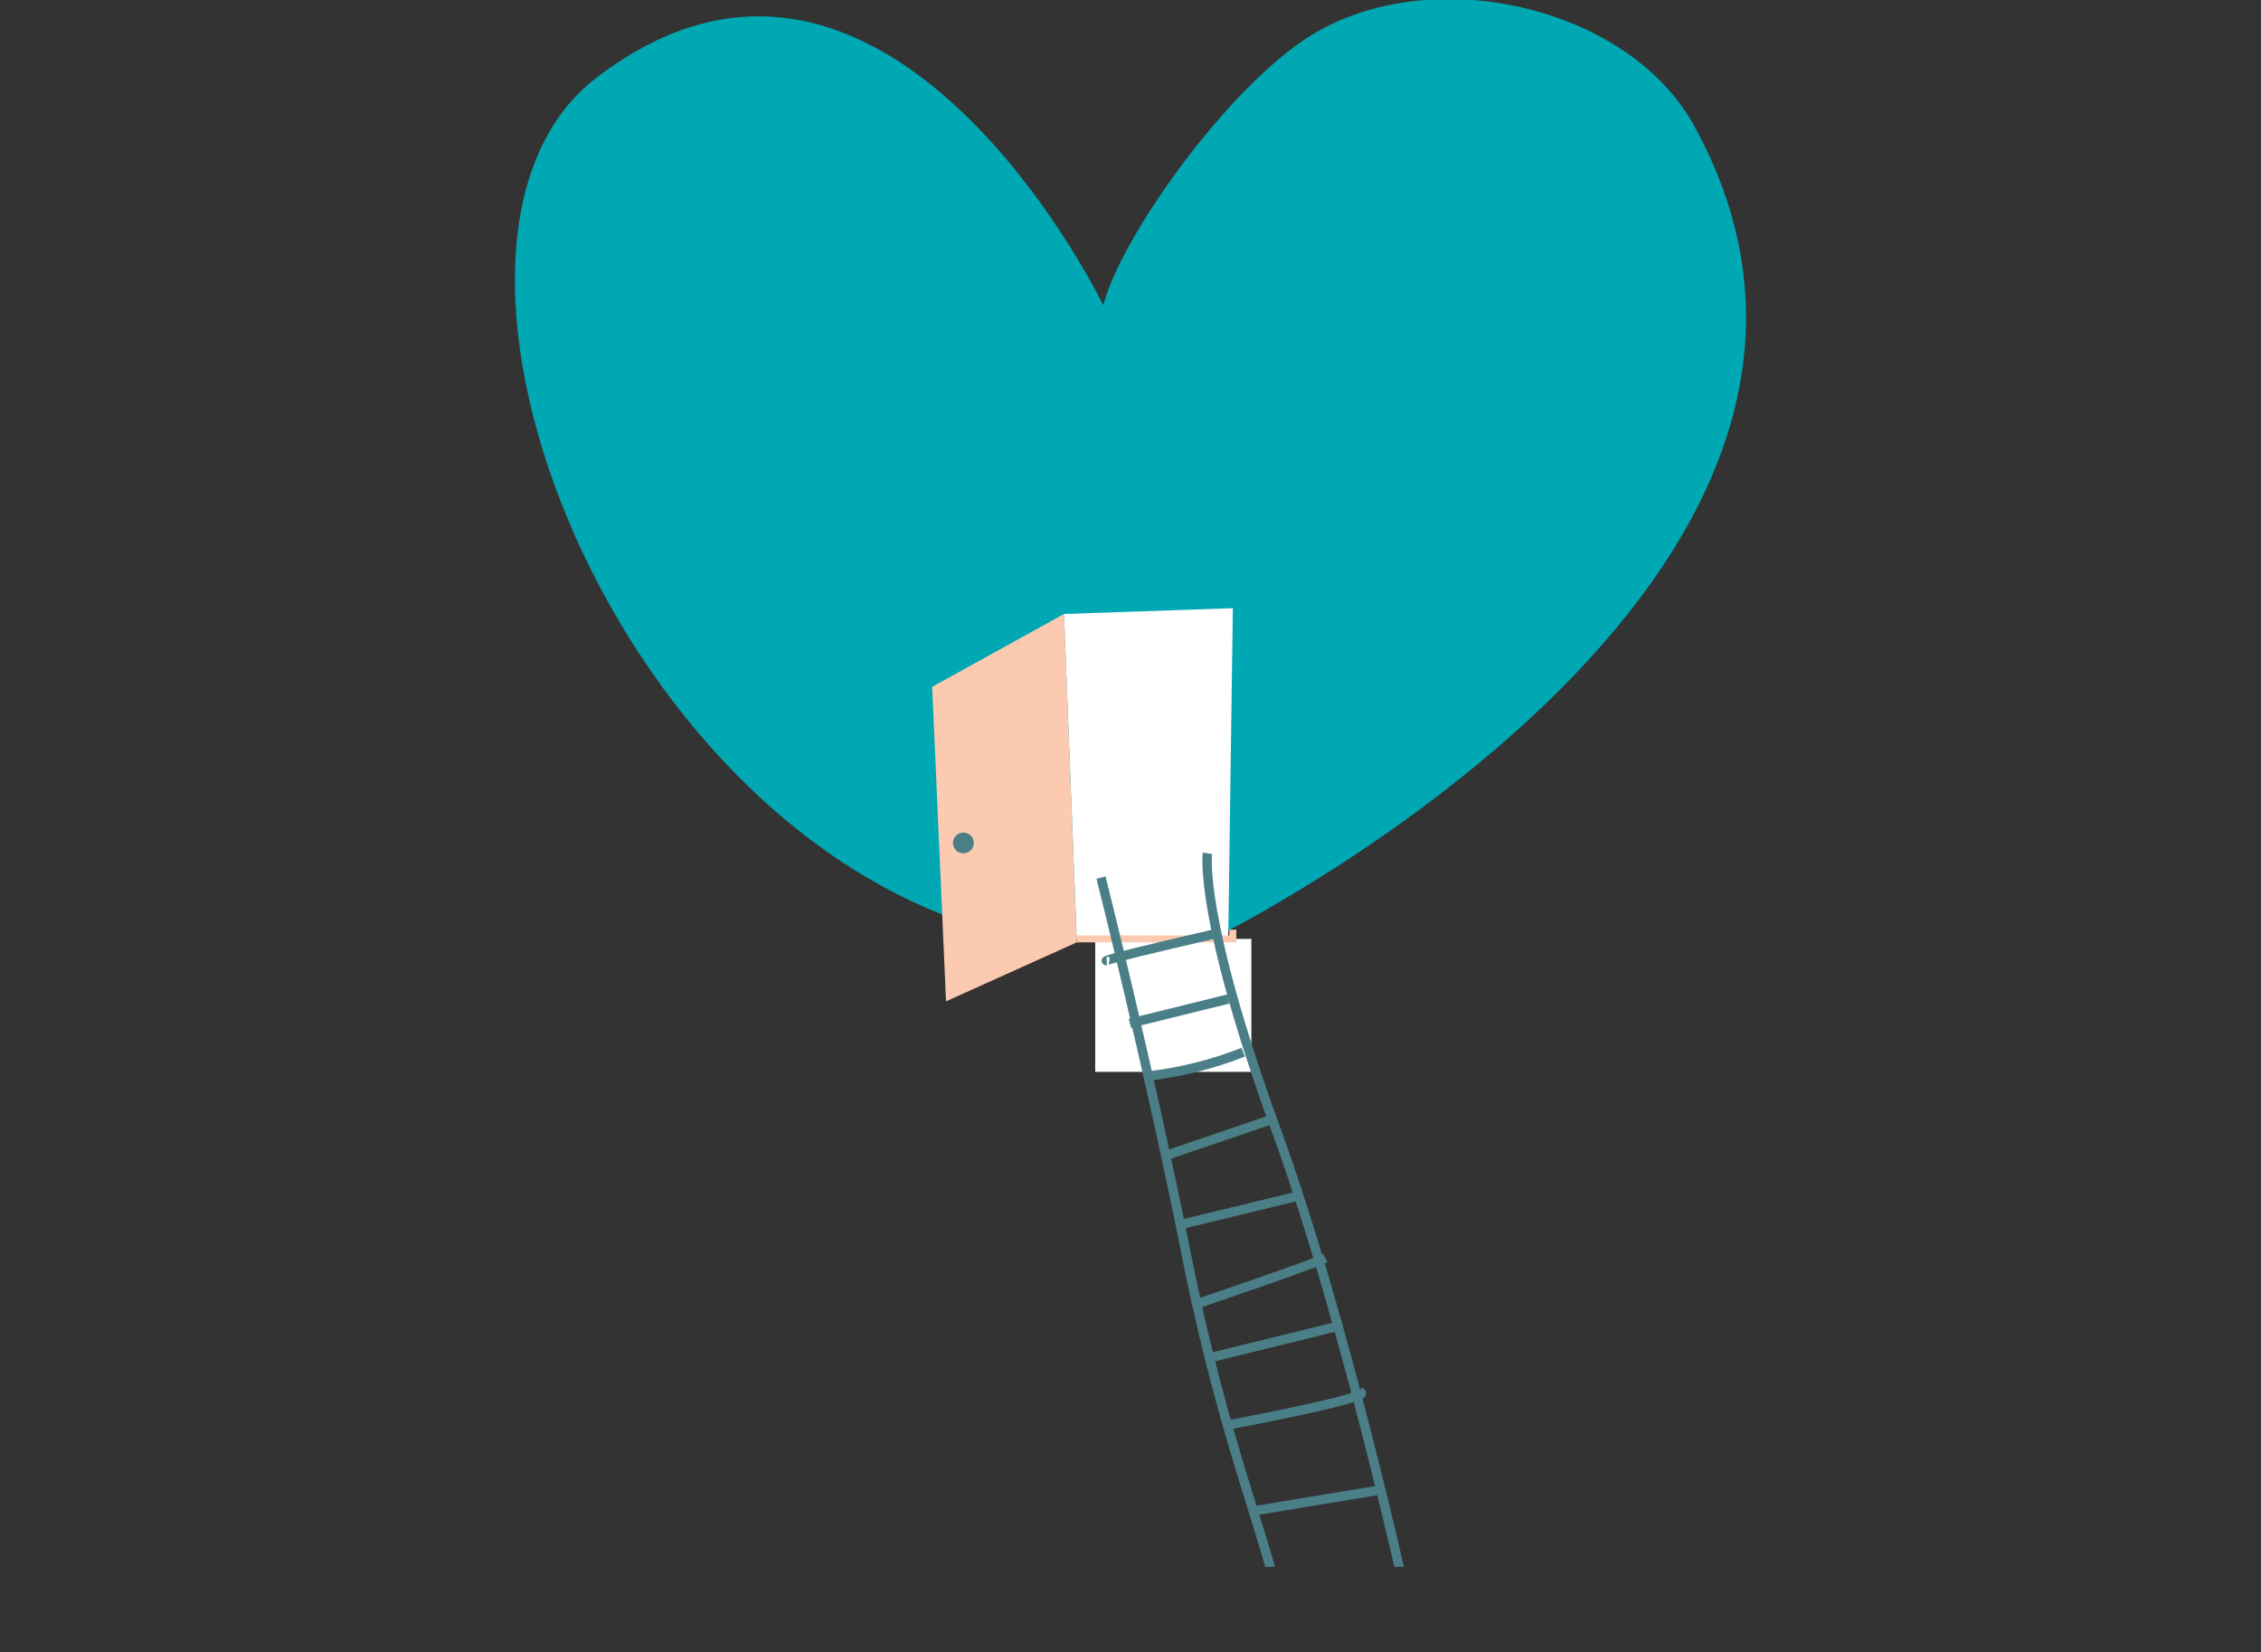
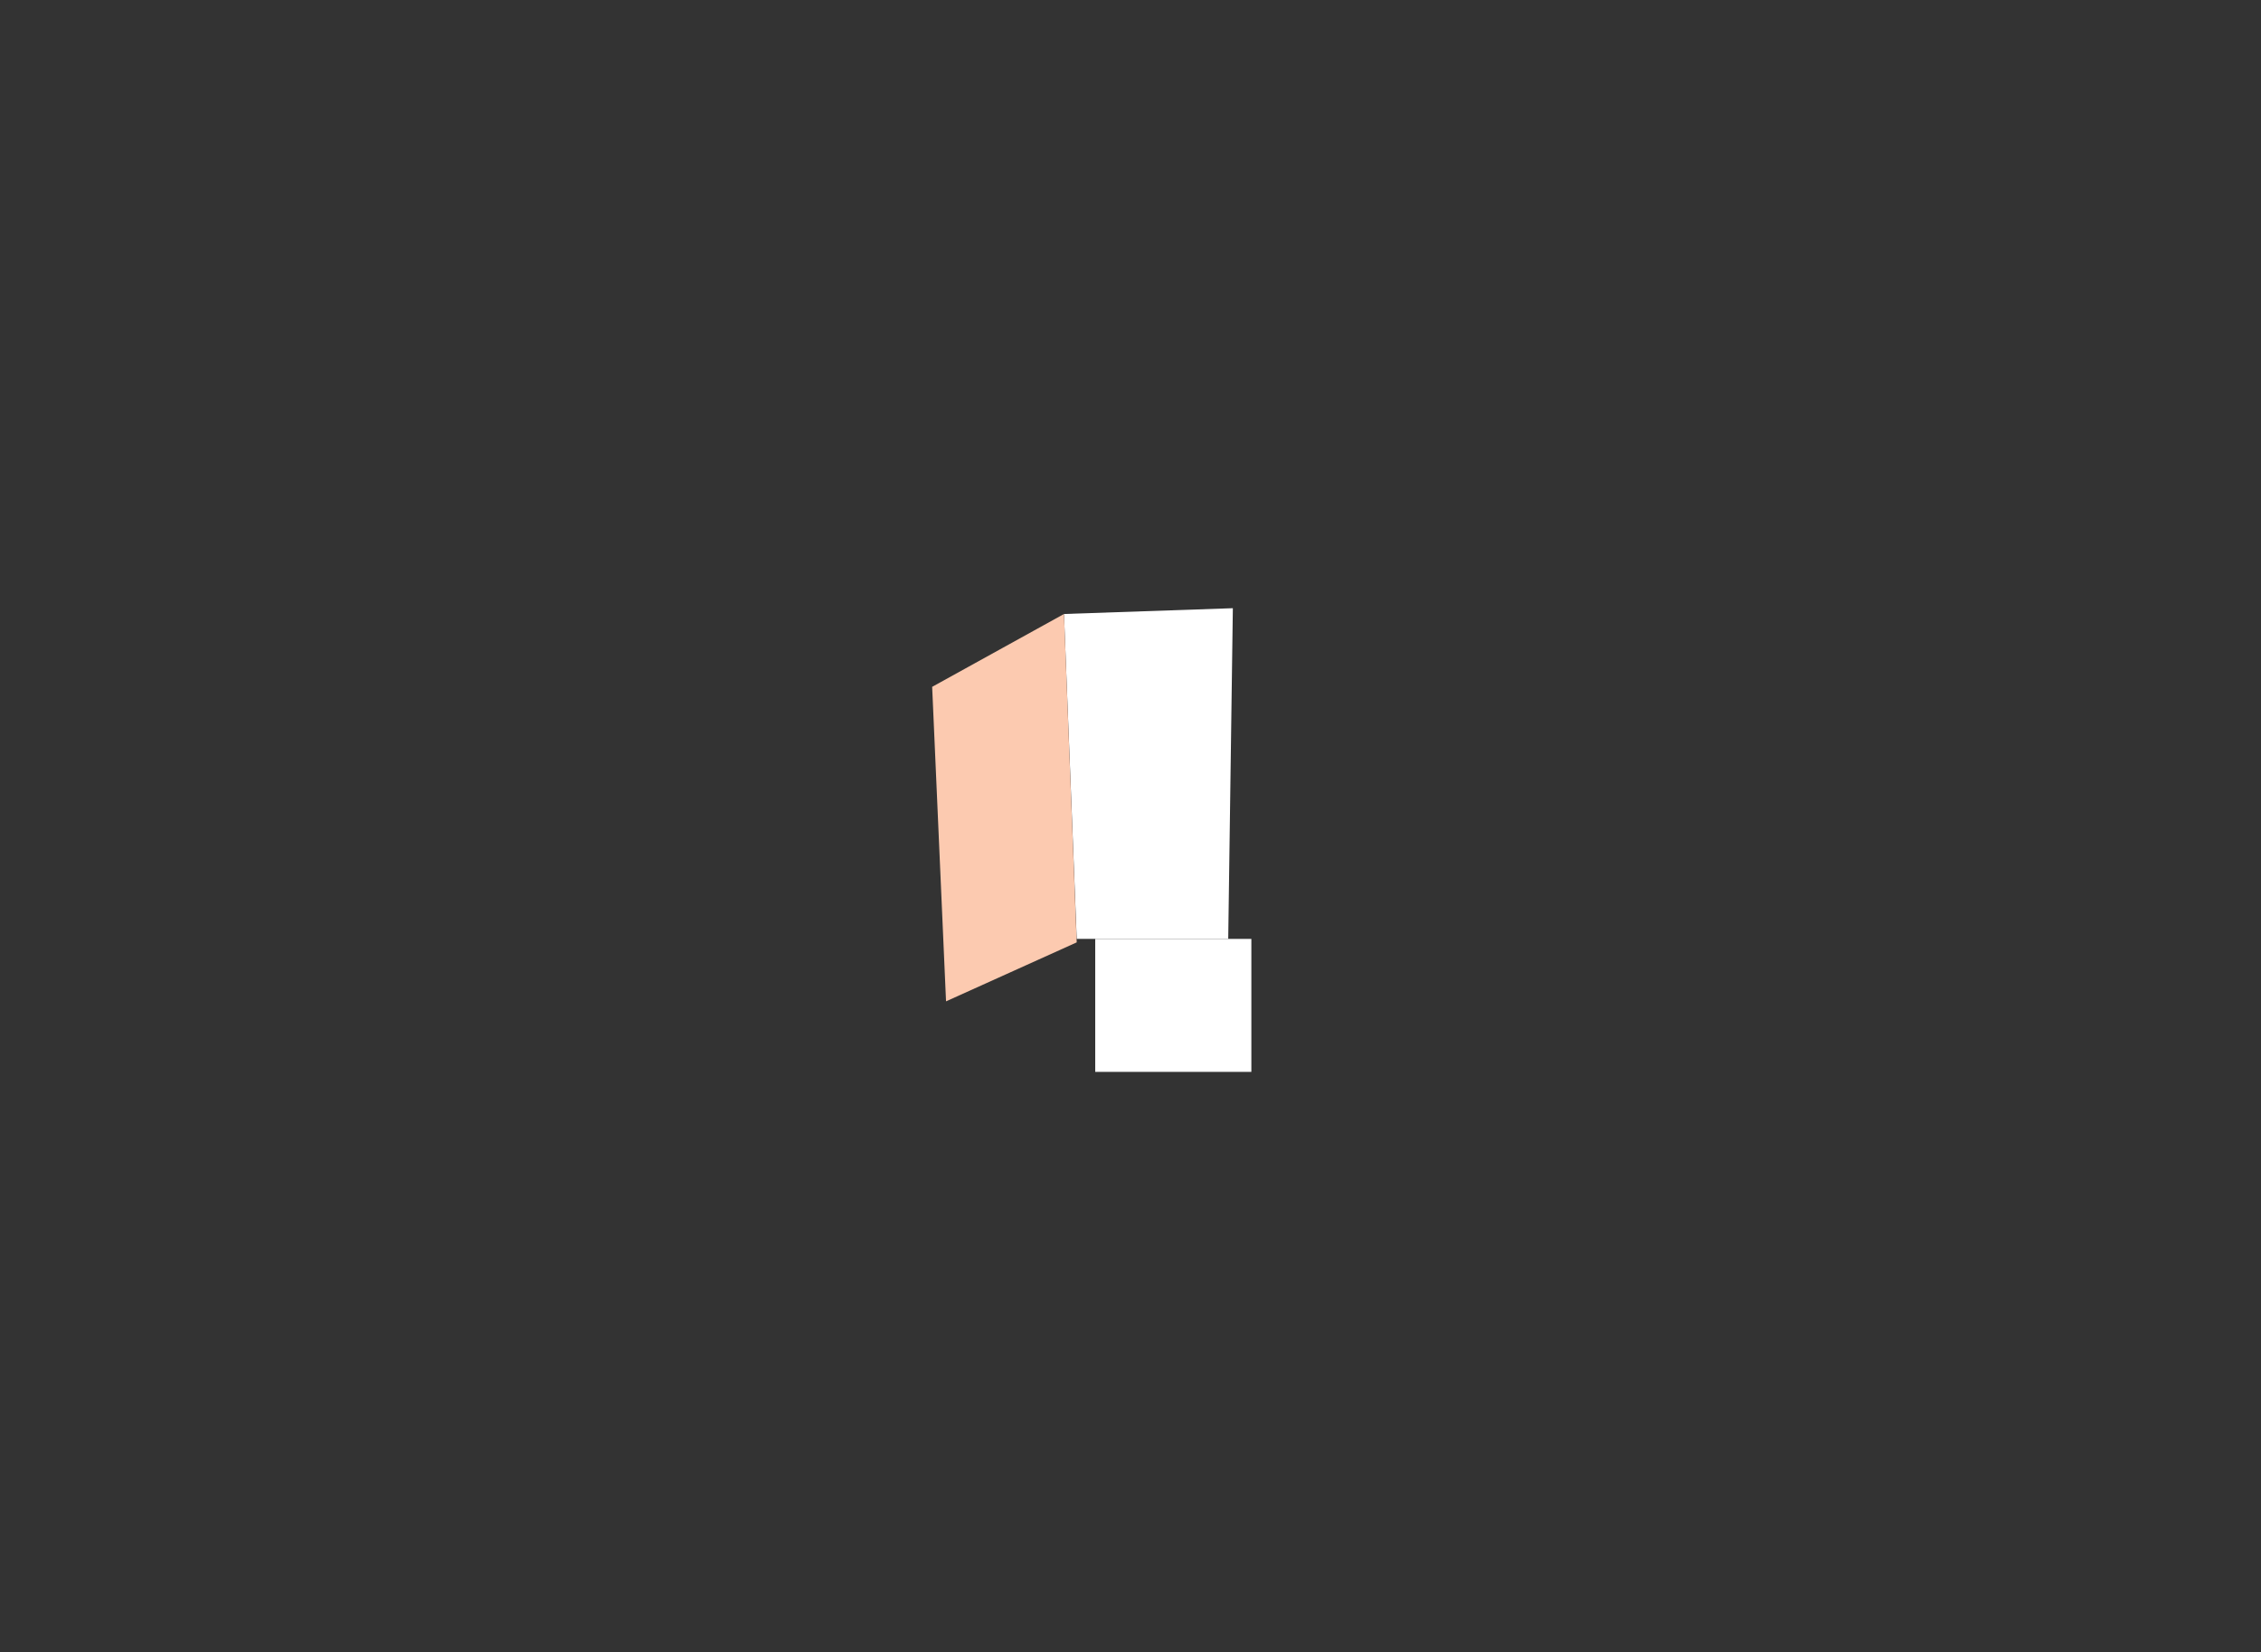
<svg xmlns="http://www.w3.org/2000/svg" xmlns:xlink="http://www.w3.org/1999/xlink" version="1.1" id="Layer_1" x="0px" y="0px" viewBox="0 0 195.5 142.9" style="enable-background:new 0 0 195.5 142.9;" xml:space="preserve" preserveAspectRatio="none">
  <rect x="0" y="0" width="195.5" height="142.9" fill="#333333" stroke="none" />
  <style type="text/css"> .st0{clip-path:url(#SVGID_2_);} .st1{fill:#00A8B3;} .st2{fill:#FFFFFF;} .st3{fill:#FCCAB0;} .st4{fill:none;stroke:#FCCAB0;stroke-width:0.6;} .st5{fill:#4A7F87;} .st6{clip-path:url(#SVGID_4_);} .st7{fill:none;stroke:#4A7F87;stroke-width:0.81;} </style>
  <title>ill-apphartement</title>
  <g id="Layer_2">
    <g id="Layer_1-2">
      <g>
        <defs>
          <rect id="SVGID_1_" x="28.4" y="-6.2" width="141.7" height="141.7" />
        </defs>
        <clipPath id="SVGID_2_">
          <use xlink:href="#SVGID_1_" style="overflow:visible;" />
        </clipPath>
        <g class="st0">
-           <path class="st1" d="M105,81.1c0,0,63-31,41.5-70.2c-5.7-10.4-22.8-14.3-33.2-7.8c-7.1,4.4-16.4,17.4-17.9,23.3 c0,0-18.8-38.8-43.8-19.7C33,20.9,53.1,73.6,88.1,81.1" />
-         </g>
+           </g>
      </g>
      <polyline class="st2" points="93.1,81.2 92,53.1 106.6,52.6 106.2,81.2 " />
      <polygon class="st3" points="92,53.1 80.6,59.4 81.8,86.6 93.1,81.5 92,53.1 " />
      <polygon class="st2" points="94.7,81.2 94.7,92.7 108.2,92.7 108.2,81.2 94.7,81.2 " />
-       <polyline class="st4" points="93.1,81.2 106.6,81.2 106.6,80.4 " />
-       <path class="st5" d="M83.3,73.8c0.5,0,0.9-0.4,0.9-0.9s-0.4-0.9-0.9-0.9c-0.5,0-0.9,0.4-0.9,0.9S82.8,73.8,83.3,73.8L83.3,73.8z" />
      <g>
        <defs>
-           <rect id="SVGID_3_" x="28.4" y="-6.2" width="141.7" height="141.7" />
-         </defs>
+           </defs>
        <clipPath id="SVGID_4_">
          <use xlink:href="#SVGID_3_" style="overflow:visible;" />
        </clipPath>
        <g class="st6">
-           <path class="st7" d="M95.2,75.9c0,0,4.1,16.2,7.4,32.7c3.3,16.6,7,24.3,8.7,32.8 M104.4,73.8c0,0-0.8,5.4,5.9,23.8 s12.3,45.2,12.3,45.2 M95.7,83.1c-0.8,0,9.2-2.3,9.2-2.3 M97.7,88.5l8.5-2.1 M98.9,93.1c2.9-0.3,5.8-1,8.6-2.1 M100.6,100 c0.6-0.2,9.7-3.3,9.7-3.3 M102.1,105.9l9.9-2.4 M103.1,112.9c0,0,10.6-3.6,11.5-4.1 M104.3,117.5l11.8-2.9 M106.4,123.2 c0,0,12.7-2.4,11.2-2.8 M108.2,130.7l11.5-1.9" />
-         </g>
+           </g>
      </g>
    </g>
  </g>
</svg>